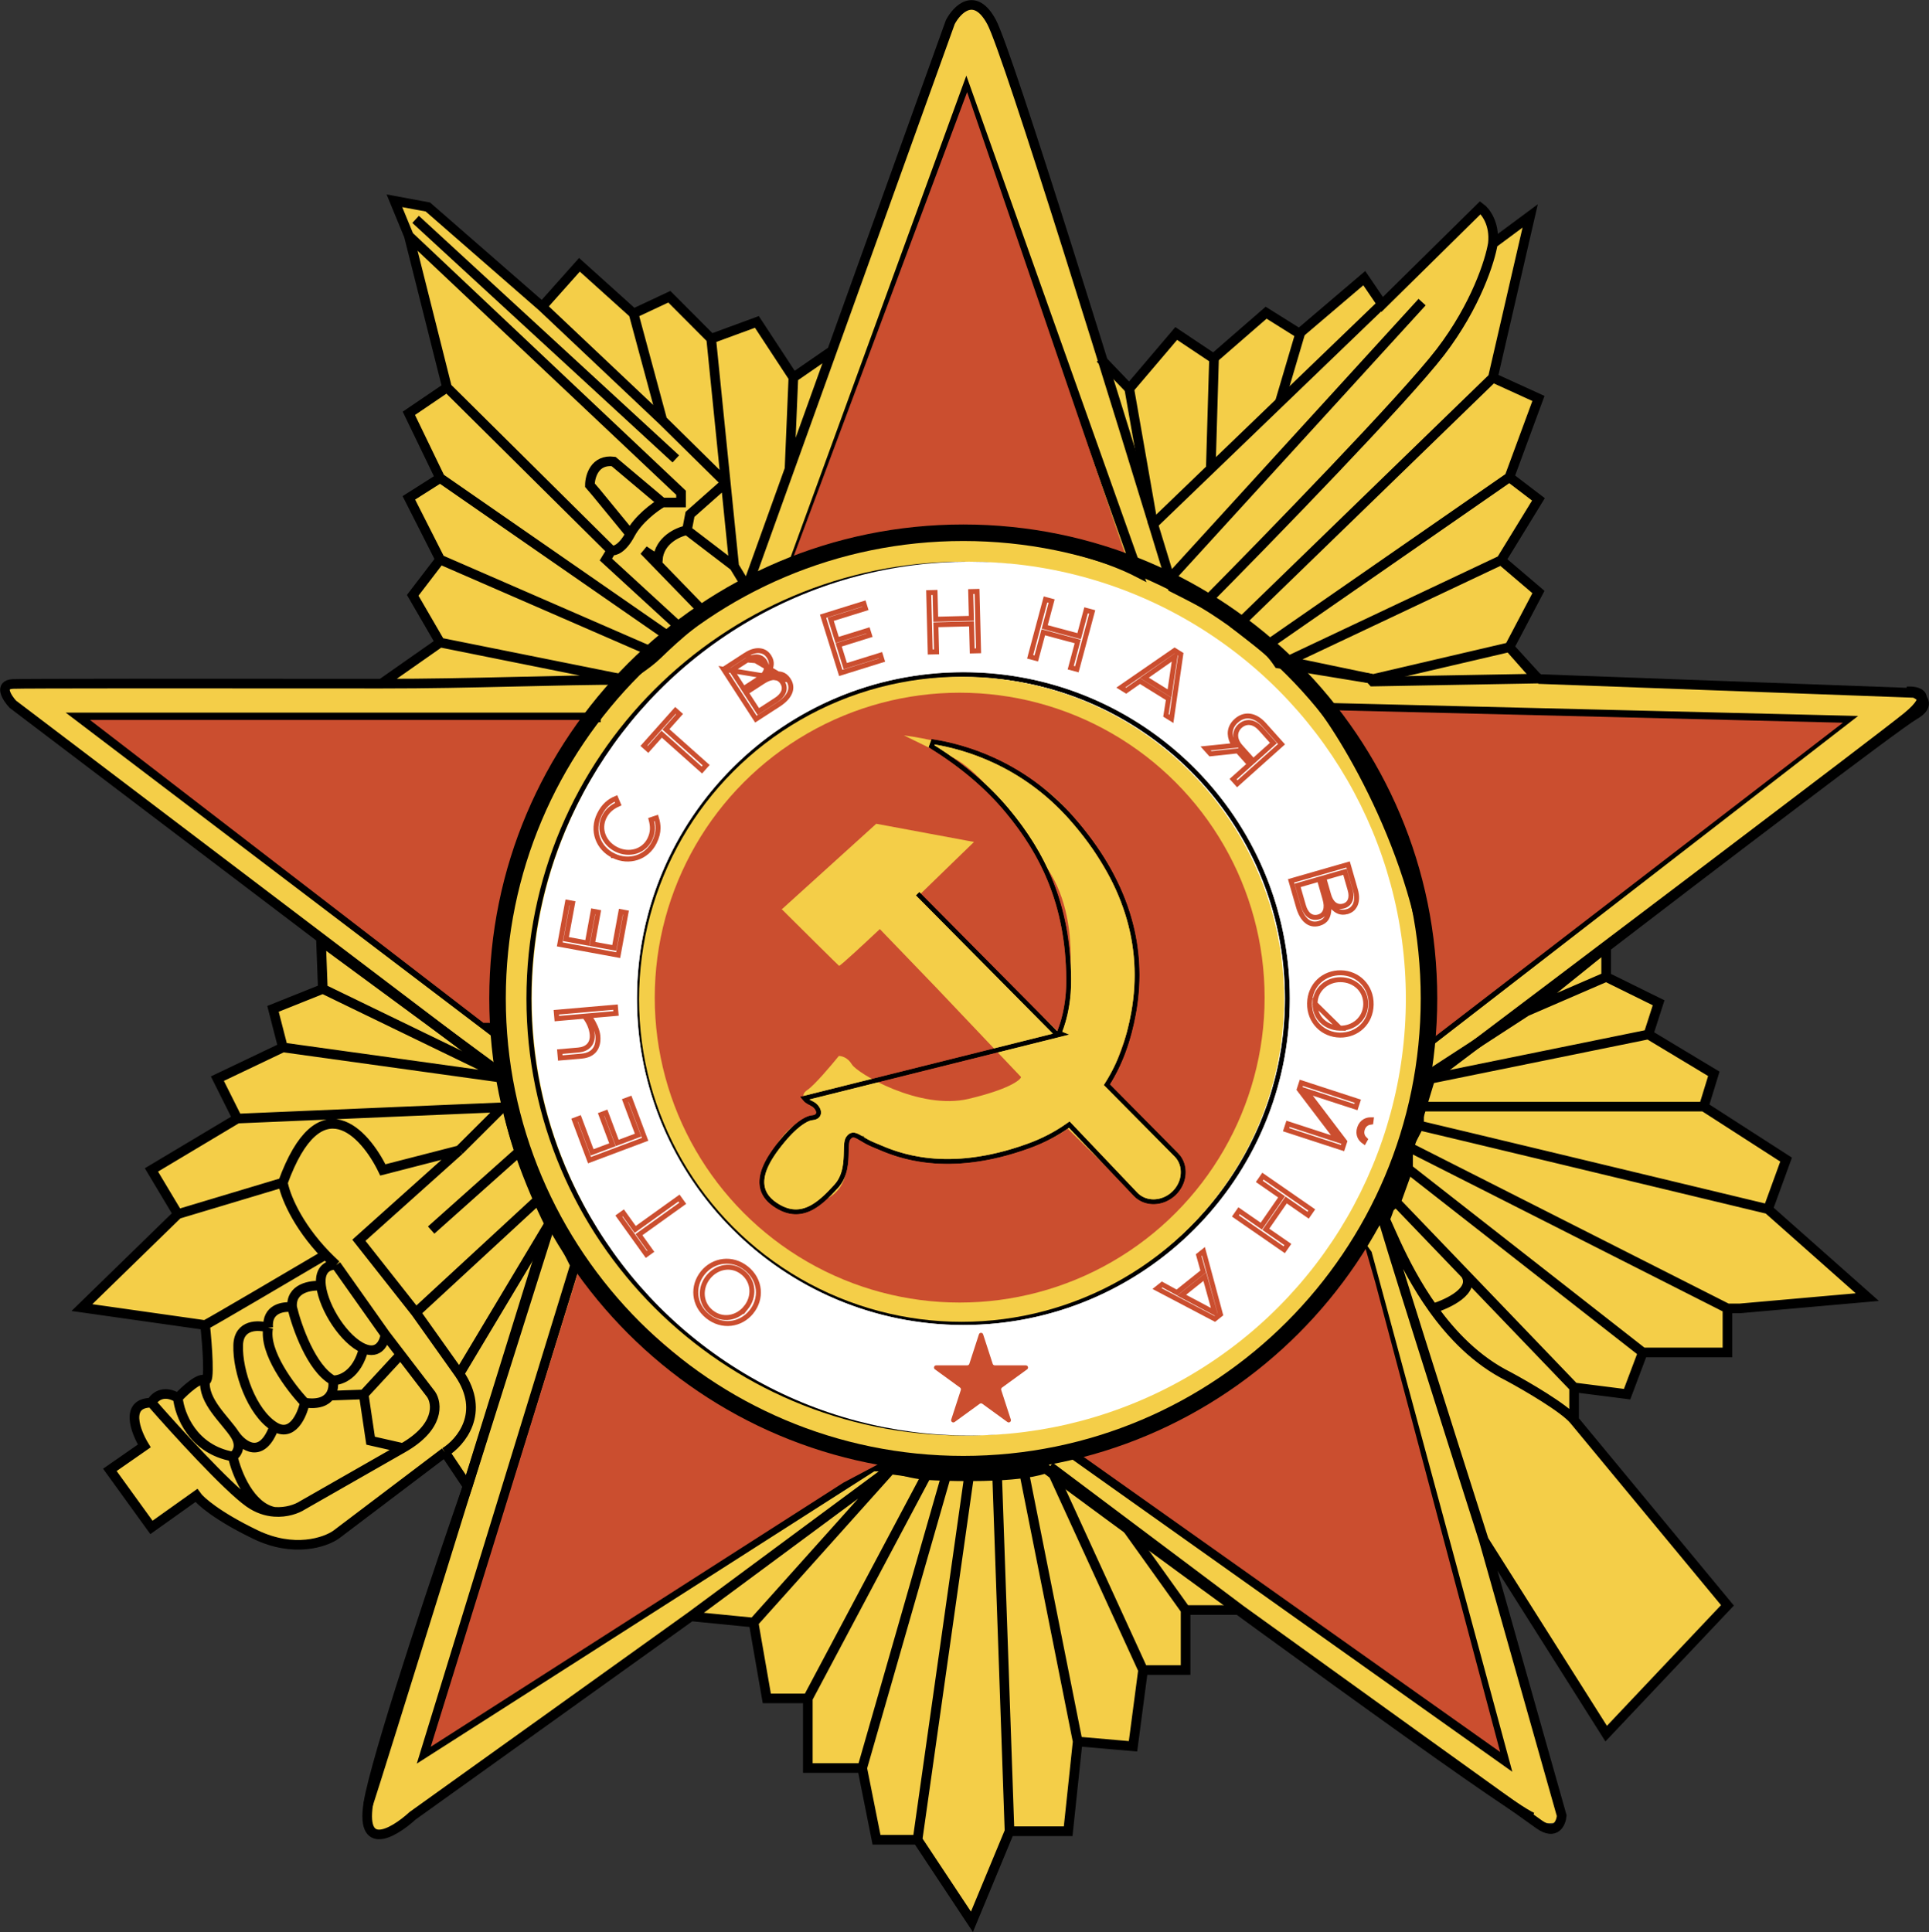
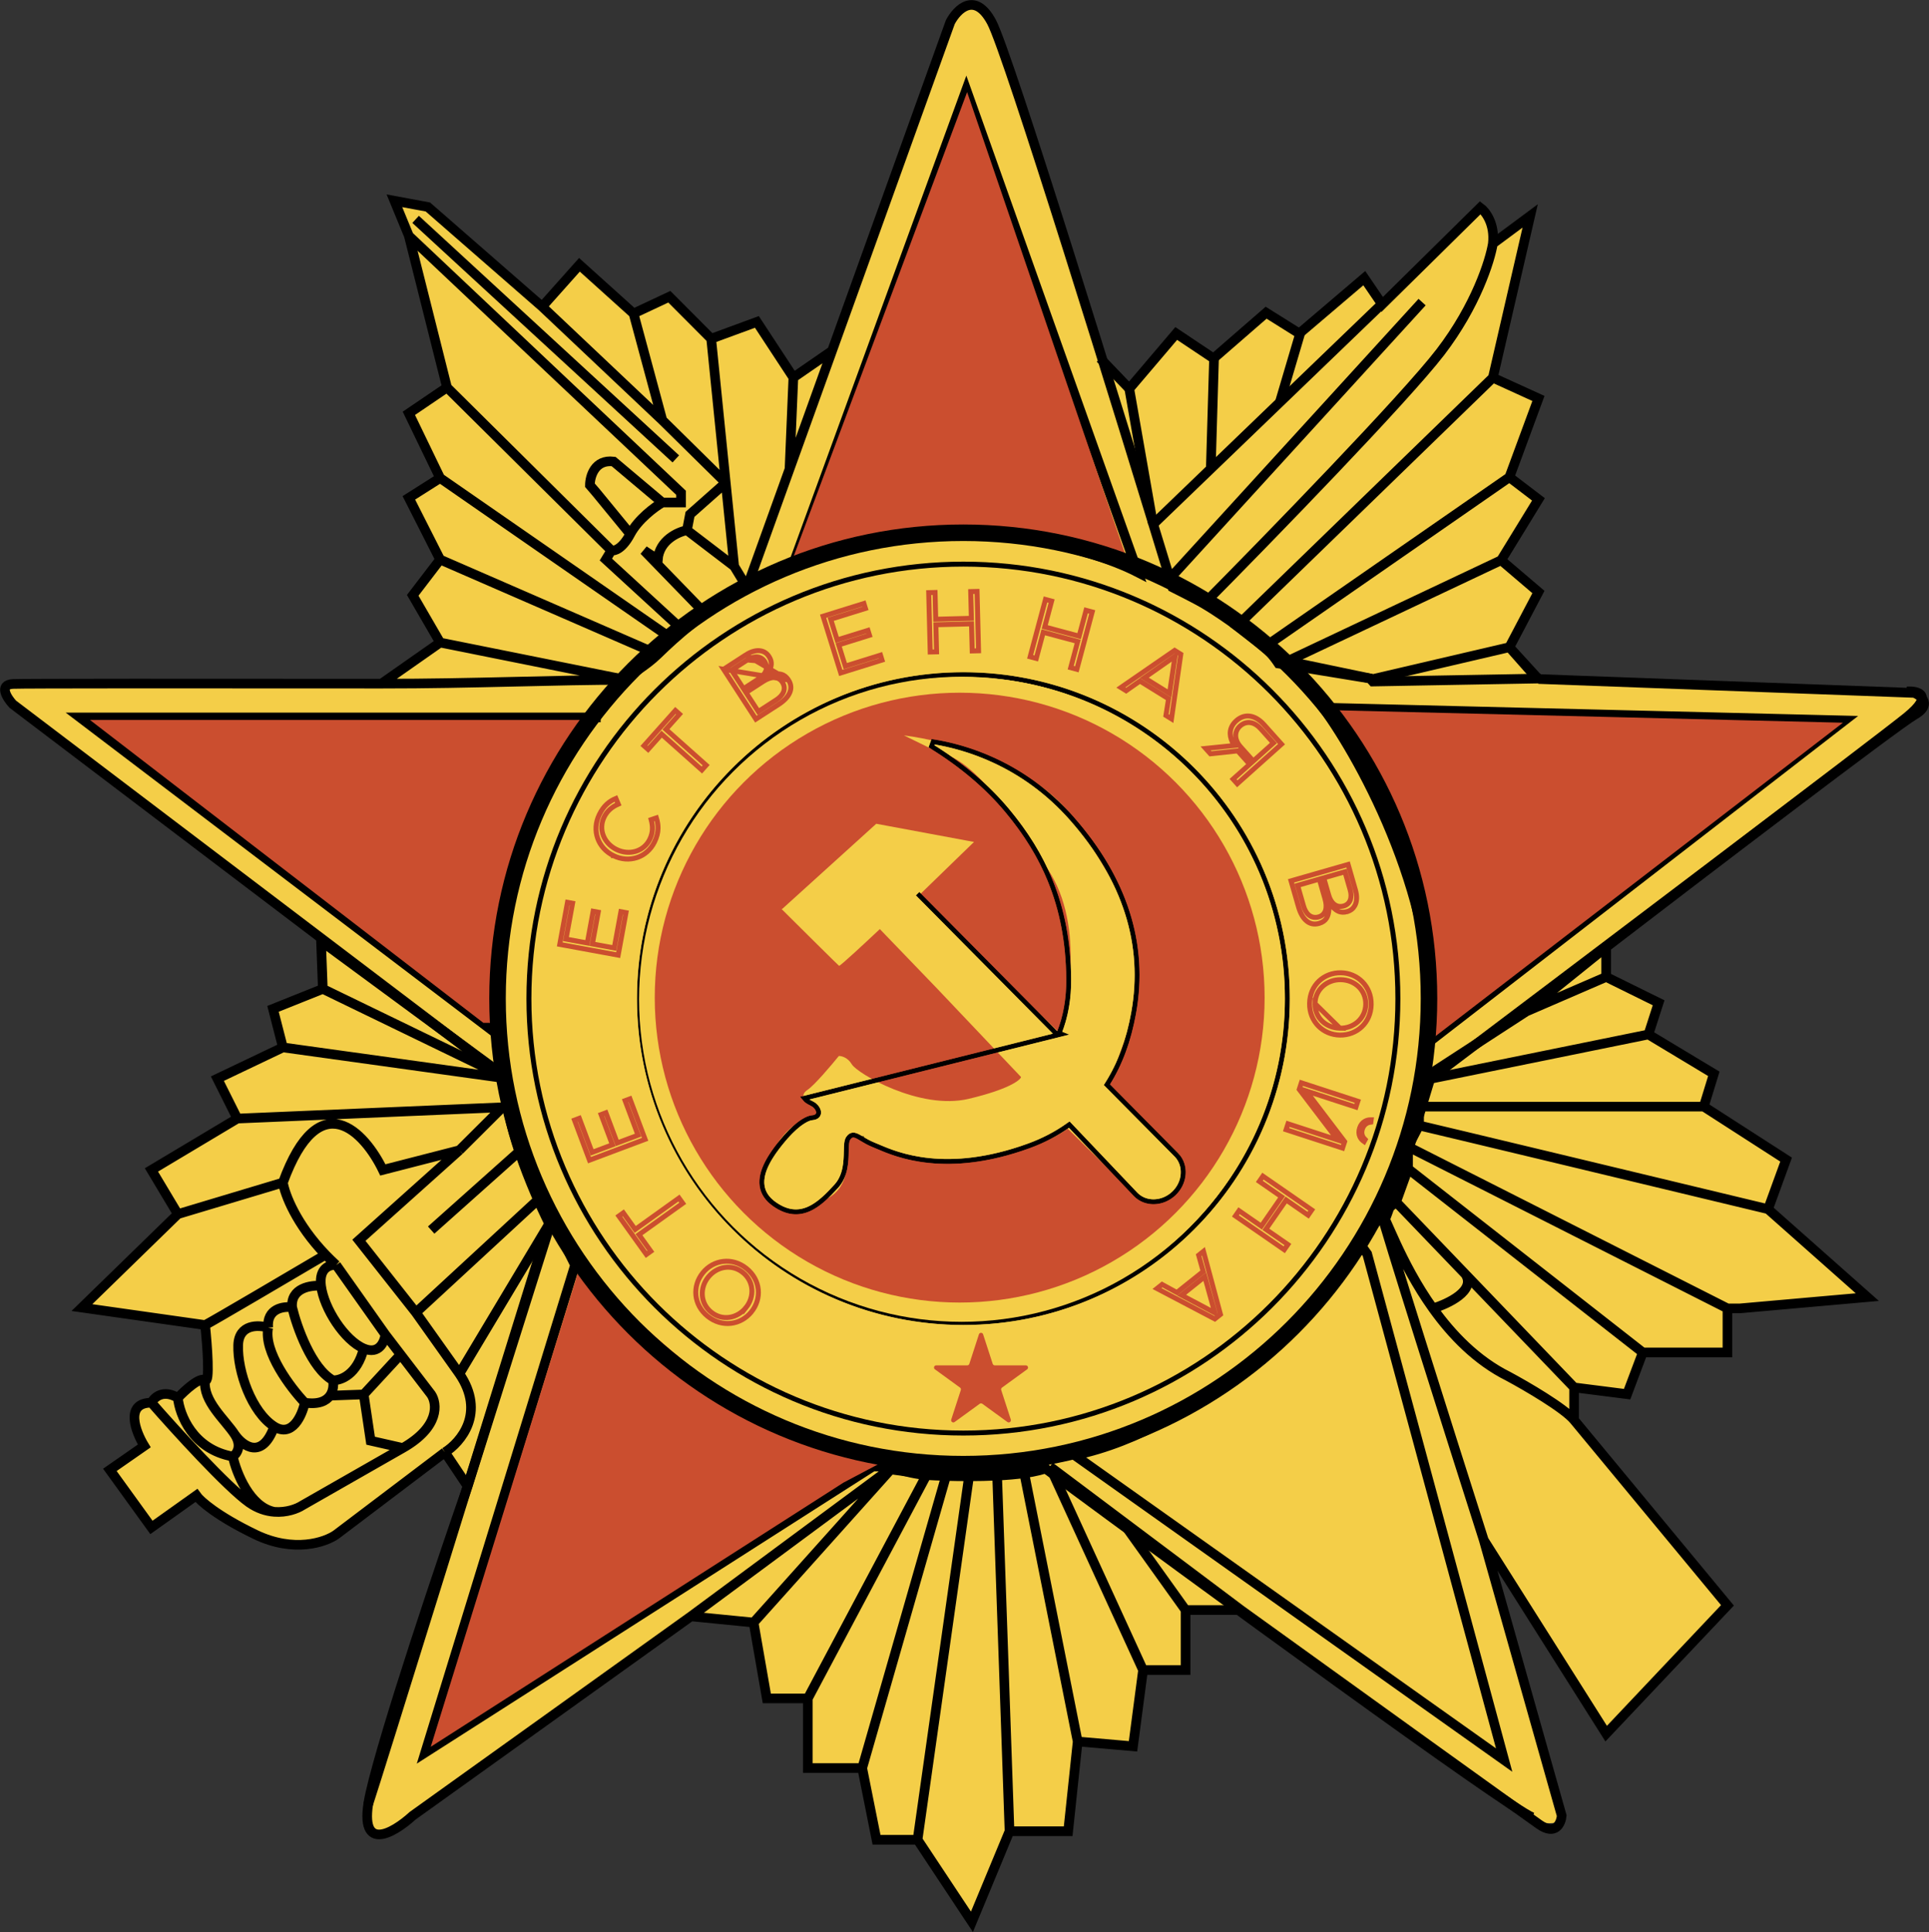
<svg xmlns="http://www.w3.org/2000/svg" fill="none" height="7018" viewBox="0 0 7006 7018" width="7006">
  <rect x="0" y="0" width="7006" height="7018" fill="#333333" stroke="none" />
  <mask id="a" height="2372" maskUnits="userSpaceOnUse" width="2372" x="2313" y="2441">
    <path d="m3498.98 4803.59c649.81 0 1176.61-526.77 1176.61-1176.61 0-649.8-526.8-1176.57-1176.61-1176.57s-1176.6 526.77-1176.6 1176.57c0 649.84 526.79 1176.61 1176.6 1176.61z" fill="none" stroke="#fff" stroke-width="18" />
  </mask>
  <mask id="b" height="1761" maskUnits="userSpaceOnUse" width="1574" x="2745" y="2662">
    <path d="m3846.67 3752.46v-.01c23.75-58.82 35.51-125.41 34.79-198-1.31-132.29-23.56-249.23-67.98-357.75-35.78-87.56-86.91-170.57-156.44-253.81-72.39-86.63-164.32-164.54-273.97-232.19l6.12-16.55c113.16 17.86 326.63 77.8 503.76 279.07 193.21 219.55 269.18 457.12 224.34 705.65-18.05 100.15-48.92 184.24-94.53 256.78l-.01.01-2.61 4.15 252.92 255.3.07.07.06.06c36.36 38.15 30.89 100.56-9.54 139.24-40.5 38.72-103.18 41.35-139.59 3.26l-.01-.01-.01-.01-240.54-253.05-4.36 3.09c-42.86 30.44-90.83 55.39-142.54 74.17-149.53 54.39-269.37 62.58-360.51 53.38-91.12-9.19-153.15-35.74-186.77-50.14-.58-.25-1.15-.49-1.7-.73-4.79-2.03-8.9-3.77-12.46-5.18l-.02-.01-.02-.01c-20.09-8.04-34.57-16.81-45.85-23.64l-.56-.33v-.01h-.01c-9.89-6.01-18.37-11.02-26.33-12.27-3.66-.57-6.94-.28-10.07 1.06-3.17 1.35-6.84 4.06-10.8 9.34v.01c-3.13 4.17-5.11 9.85-6.27 18.1-1.17 8.34-1.39 18.32-1.64 30.78v.01c-.01.39-.01.79-.02 1.19-.75 35.23-1.85 87.17-36.31 125.07-30.97 34.06-63.38 66.64-99.65 82.64-18.36 8.09-37.86 12.02-58.7 9.73-20.8-2.29-42.34-10.7-64.92-26.39-26.47-18.39-42.16-40.46-46.08-67.49-4.09-28.02 5.27-57.22 18.86-83.65 13.67-26.58 32.22-51.5 48.05-71.29v-.01c25.51-31.89 48.4-54.28 67.69-69.02 19-14.52 35.42-22.32 47.9-23.44 10.12-.93 15.32-4.31 18.08-7.21 2.91-3.04 3.96-6.41 4.33-8.39 1.06-5.63-.76-12.46-5.34-19.3-4.54-6.79-11.15-12.55-17.66-15.81h-.02l-.01-.01-.48-.24c-2.64-1.33-6.84-3.44-10.87-5.73-2.14-1.22-4.34-2.55-6.31-3.91-1.85-1.27-4-2.9-5.63-4.78l-4.77-5.49 933.28-232.93zm0 0-3.52 8.7m3.52-8.7-3.52 8.7m0 0-510.52-515.33" fill="none" stroke="#fff" stroke-width="18" />
  </mask>
  <path d="m4110.5 1411.47-93-95.5-274-852.497-144.5-399c-56-89.6-114.67-37.333-137 0l-431.5 1186.497-29 41-117.5 82.5-14-16-119-188.5-174.5 58-140-149-142 53.5-193.5-172.497-137.5 146.997-419.5-360.997-123.5-23.5 68 161 132.5 533.497-132.5 93 109.5 238-109.5 72 109.5 216.5-98 130.5 98 163.5-203 151c-400-2.33-1223.7-5.6-1318.499 0-94.8 5.6-52.167 55.34-19 79.5l1078.999 822.5 25.5 37v172.5l-170 77 32.5 135-230.5 119 65 135-302.5 186.5 93 156-16.5 14-319 331 440.5 63v184l-30.5 18.5-91 58.5c-50.4-26-72 10.84-76.5 32.5-98.4-35.6-64.333 86.17-35 151.5l-119 84 154 202.5 139.5-105 28 21c208.8 158.4 391.33 161 456.5 142.5l439.5-323 81.5 112.5c-119 345.17-358.9 1067.2-366.5 1194s78.83 80.17 123 41l1066.5-755 212 13.5v20.5l47.5 268.5h149v253h194l68 250.5h133l203 304.5 144.5-329.5h205.5l33.5-327 201 13.5 36-275.5h160.5v-210l171.5-15.5 1083.5 778.5c104.8 23.6 115.67-9.83 108-29.5l-264-952.5 422 659 432-455.5-547-670.5-5.5-37 11.5-85.5 182.5 25.5 64-159h294.5l17.5-155 480.5-44.5-341-329.5 62-163-292.5-201.5 31-116-240.5-151.5 48.5-97-195.5-110-4-84-15.5-6c341.83-254 1046-778.8 1128-846s16.17-85.33-27-86l-1319-52-21.5-21-95.5-94 8.5-14.5 92-196.5-128-101.5 12-24 127.5-195-102-76.5v-22.5l102-265-166-86.5 134-593.997c-53.17 46.833-154.4 130.3-134 89.5s-23.5-89.667-48-109l-361 348.497-63.5-76.5-236.5 178.5-118.5-70-191.5 163-131-93z" fill="#f4ce48" />
  <g stroke="#000" stroke-width="35">
    <path d="m2712.99 2133.26 154.5-429.5m-154.5 429.5-46.5-76.5m46.5 76.5c-52.46 26.83-103.62 59.88-151.5 95.26m4364.5 282.74c41.17-2.5 98.8 12.6 0 93s-1195.5 909.5-1731.5 1314c-43.83 146.83-139.2 457.5-170 525.5m541 2157c-92.8-37.2-1218.67-860.84-1770-1268-121.17 15.5-406.8 37.2-580 0m-1878.5 1221.5c31.2-92.8 451.33-1445.67 657.5-2110.5-59.5-118.5-173.8-389.5-155-525.5l-1792.999-1360.5c-21.5-23.34-51.6-70.7 0-73.5 34.208-1.86 689.573-1.77 1338.999-1.16m888.51-13.63c-244.7-.39-558.34 13.95-888.51 13.63m888.51-13.63c21.55-26.43 71.14-50.07 114.99-93.05m-114.99 93.05-675.51-135.71m-213 149.34 213-149.34m0 0-99.5-171.5 99.5-130m0 0-113.5-224 113.5-72m0 296 790.5 344.16m-790.5-640.16-113.5-235 138.5-94m-25 329 847 587.17m-822-916.17-138.5-550.504m138.5 550.504 597 592m-735.5-1142.504-52.5-127.5 121.5 22.5 415 362.004m-484-257.004 988.5 933.004v35.5h-68m-436.5-711.5 135.5-152.004 196.5 177.004m-332-25 436.5 412.5m-104.5-387.5 130-61 152 152.5m-282-91.5 104.5 387.5m177.5-296 166-61 132.5 202m-298.5-141 52.84 523m245.66-382 140.5-97m-140.5 97-14 332.5m154.5-429.5 429.5-1194.005c24.83-47 89.6-112.8 150 0 60.4 112.8 463.17 1415.665 657 2053.005 111.17 56.33 298.61 146.71 385.01 276.71l332.5 54.5 10 11 609.5-11m-2573.51-1190.21-154.5 429.5m-201 353-30.66-303.5m30.66 303.5-171.5-131m-89.5-399.5 230.34 227m-230.34 72c-26.83 15.5-87.7 60.1-116.5 114.5m116.5-114.5-177-149c-68.4-8.4-85.83 53.83-86 86l23.5 27.5 123 150m0 0c-28.8 54.4-57.67 62.33-68.5 59.5m0 0-20 33 282 258.91m153.34-537.91-129.84 115-11 57.5m0 0c-33 6.33-100.4 36.5-106 106.5l-50-33 222.5 229.26m0 0c-27.54 20.36-54 41.48-79 62.65m0 0c-12.73 10.77-25.08 21.56-37 32.26m0 0c-20.14 18.07-39.05 35.89-56.5 52.99m489.01-319.66 631.49-1730.504 623 1752.504c-178.5-91.84-682.09-242.4-1254.49-22z" />
    <path d="m3995.99 1301.76 105.5 110 170.5-200.5 135.5 90.5 191-166 120.5 75.5 236-201 65 95.5 356.5-351.502c18.5 13.333 53.5 58.1 45.5 130.5m0 0 135.5-100.5-135.5 587.502m0-487.002c-9.83 61.333-61.7 226.002-190.5 394.002s-624.33 677.66-856 911.5l-4 6m1050.5-824.5 165.5 75.5-105.5 286m-60-361.5-929.5 902 99 77 890.5-617.5m0 0 105.5 80.5-135.5 221m0 0 135.5 115.5-105.5 200.5m-30-316-775.99 366.71 310.99 64.79 495-115.5m0 0 75.5 85.5 30 30m-105.5-115.5 105.5 115.5m0 0 1365.5 50.5c26.67 11.5 64 43.6 0 80s-773 577.5-1119.5 843.5m0 0v108m0-108-290 233.5m290-125.5 190.5 94-37 115m-153.5-209-290 125.5m443.5 83.5 237.5 143-36.5 119m-201-262-833 169.5m1034 92.5 299 192.5-65.5 180m-233.5-372.5h-1034m1267.5 372.5 360.5 319.5-463 41h-45m147.5-360.5c-399.83-96.17-1213.1-291.6-1267.5-304m1120 664.5v160h-307.5m307.5-160-1160-587.5m852.5 747.5-57 151.5-192.5-24.5m249.5-127-852.5-667m603 794v118.5m0-118.5-394.52-411m394.52 529.5 557 673-440.5 466-444.5-703m328-436c-36.08-43.6-174.03-123.84-238.5-158.5-115.62-57.54-205.55-151.13-274.08-247m184.58 841.5 283 1001c-2.5 27.83-22.3 73.2-81.5 32s-747-536.5-1083.5-779m882-254c-122.66-384.67-368.6-1160.2-371-1185m-511 1439h-201m201 0-434.5-326.19m233.5 326.19v218h-154.5m154.5-218-233.5-326.19m79 544.19-36.5 277-201-17.5m237.5-259.5-338.5-739m101 998.5-34.5 326h-213m247.5-326-194-974.38m-53.5 1300.38-136.5 329-197.5-298m334-31-45-1291.64m-289 1322.64h-149l-52-260.5m201 260.5 187-1320.19m-388 1059.69h-197.5v-253m197.5 253 304.5-1060.88m-502 807.88h-149l-48-275.5m197 275.5 431-811m-628 535.5-227.5-22.5m227.5 22.5 507.5-566.5m-735 544-1010.5 724c-72.5 66.33-204.8 142.8-154-82s256.84-836.67 353.5-1114.5m811 472.5 735-544m-1546 71.5-82.5-123.5m82.5 123.5 306.5-970.5m-389 847-395 299c-39.5 28-153.4 67.2-292.998 0-139.6-67.2-201.5-122.67-215-142l-163 116-151-209 125-87c-32-52.34-71.6-157 26-157m1065.998 180c57.67-36 148.9-143.4 52.5-285m-1118.498 105c9.667-19.34 42.4-49.9 96-17.5m-96 17.5c84.834 97.16 274.5 305.7 354.5 362.5 31.203 22.15 62.762 31.69 91.5 33.89m-350-413.89c25.334-27.17 80.6-78 99-64m-99 64c5.834 60.16 53.9 187 199.5 213m-100.5-277c18.4 14 7.667-127.84 0-200.5m0 200.5c-9.501 75.5 74 144.5 108 197.5m-108-398-447.5-63.5 348.5-339.5m99 403c35.6-18.8 306.488-178.17 437.478-255.5m-536.478-147.5-96-160.5 312-186.5m-216 347 381.498-114.5m-165.498-232.5-72.5-145 237.998-113.5m-165.498 258.5 962.998-41-156.5 156m-641-373.5-35.998-140 180.998-72.5m-145 212.5 817.51 113.5m-672.51-326-6.5-173.79 679.01 499.79m-672.51-326 672.51 326m-176.51 260-278 71.5c-65.83-136-230.6-317.2-363 46m641-117.5-365 327 207 262.5m-483-472c7.19 43.45 48.25 150.93 154.98 262m38.52 37.5c-21.83-2.34-63.4 9.5-55 75.5m55-75.5 178.5 252.5m-178.5-252.5c-13.7-12.49-26.52-25.02-38.52-37.5m-16.48 113c10.5 82.5 85.5 198 155 227.5m-155-227.5c-37.5-3.17-111 8-105 78m260 149.5c55.6 23.6 75.5-23.84 78.5-50.5m-78.5 50.5c-23.6 95.85-84.5 116.94-112 115.5m190.5-166 55.5 72.5m-394-171.5c-31.5-4.34-92.998 4.4-86.998 74m86.998-74c16.84 70.33 70 221.8 148 265m-234.998-191c-35.333-10.84-106.6-13.3-109 63.5-3 96 49.5 244 131 295.5m-22-359c-17.6 87.2 81.338 218 132.998 272.5m-110.998 86.5c65.198 41.2 101.168-40.5 110.998-86.5m-110.998 86.5c-44.586 122.8-113.911 70.83-143 29.5m253.998-116c50.56 7.31 77.86-6.25 91.5-25.57m10.5-55.93c3.03 15.76 1.98 38.25-10.5 55.93m264.5 190.07c134.8-76.8 124.84-161.67 103-194.5l-111-145m8 339.5c-134.8 76.8-299.5 171-365 208.5-19.01 12.3-57.06 26.82-101.998 23.39m466.998-231.89-117-26.5-25-168m-475.498 225.5c13.834-8.84 34.7-37.1 7.5-79.5m-7.5 79.5c13.167 59.59 61.7 183.2 150.5 200.89m202.498-421.96 122.5-4.43m0 0 134-145m55.5-152.5 445-411m-445 411 158 222.5m287-633.5 49.5 71.5m-49.5-71.5-64.5-178.5-325 290m439-40-336.5 562m336.5-562 83.5 167-544 1770.5 1625.5-1038.5h74.5m0 0c32.4 19.6 93.84 28.83 120.5 31m0 0c20.1 1.21 44.31 2.33 71 3.12m377-34.12 259.5 194.81m-259.5-194.81c-21.14 10.88-53.97 18.67-93 24.12m0 0c-30 4.18-63.67 6.98-98.5 8.74m0 0c-33.66 1.69-68.41 2.41-102 2.45m0 0c-29.2.05-57.53-.42-83.5-1.19m1505-840.62 24.5 34 497.5 1838.5-1559.99-1107.29c459.6-96.4 895.66-541.71 1037.99-765.21zm0 0 77-111.5m0 0c11.79 0 66.17 175.27 186.42 343.5m-186.42-343.5 52.5-43m0 0 43.5-120.5m-43.5 120.5 251.98 262.5m-208.48-383v-80.5m0 0 40-77m50.42 664.5c55.34-16.67 156.44-64.8 118.06-124m-168.48-540.5c0 19.6 0-37.5 0-68.5m0 0v-92.5m0 0 389.5-253m-346 105 1501.5-1162-1894-46.5c145.34 198.5 427.3 718.1 392.5 1208.5z" />
    <path d="m4409.49 1295.26-12 408" />
    <path d="m4100.99 1409.26 86.5 494" />
    <path d="m4250.49 2099.26 914.5-1002" />
    <path d="m4186.99 1905.26 832-801" />
    <path d="m1820.99 3768.26-1530.498-1162.5h1890.998" />
    <path d="m2454.49 1666.76-945-870.002" />
    <path d="m4722.49 1209.76-74 250.5" />
  </g>
  <g fill="#cb4e2f">
    <path d="m6693.5 2625-1834-45-34.5 24.5c277.2 216.4 369.83 866.5 381.5 1164.5z" />
    <path d="m3512.5 334.5-629.5 1684.5 8.5 37.5c296.37-189.31 912.13-126.74 1197.01-38.5z" />
    <path d="m326.742 2614.92 1428.758 1100.08h54.5c-89.32-340.14 140.16-855.99 311.5-1100.08z" />
    <path d="m1564.5 6344.5 1499.02-959.5 137.98-73c-351.11-19.75-909.23-495.94-1088.71-734.11z" />
-     <path d="m5448.5 6363.5-453.31-1704.82-44.19-153.68c-139.37 322.87-755.41 682.03-1040.8 768.59z" />
  </g>
  <path d="m3499.01 5204.98c871.48 0 1577.99-706.48 1577.99-1578.01 0-871.49-706.51-1578-1577.99-1578-871.52 0-1578.01 706.51-1578.01 1578 0 871.53 706.49 1578.01 1578.01 1578.01z" stroke="#000" stroke-width="18" />
-   <circle cx="3519" cy="3627" fill="#fff" r="1587" />
  <g mask="url(#a)">
    <path d="m3498.98 4803.59c649.81 0 1176.61-526.77 1176.61-1176.61 0-649.8-526.8-1176.57-1176.61-1176.57s-1176.6 526.77-1176.6 1176.57c0 649.84 526.79 1176.61 1176.6 1176.61z" stroke="#000" stroke-width="18" />
  </g>
  <g stroke-width="18">
    <g stroke="#cb4e2f">
      <path d="m2709.38 4749.36c-31.59 39.23-85.64 49.31-126.17 16.7-40.48-32.61-42.33-88.51-11.12-127.25 31.6-39.23 85.65-49.32 126.18-16.71h.01c40.48 32.62 42.32 88.48 11.1 127.26zm0 0-7.01-5.65zm19.51 15.71c38.67-48.01 34.18-116.1-17.72-157.91-51.96-41.82-120.39-31.55-158.6 15.93-38.66 48.01-34.16 116.1 17.75 157.91 51.94 41.83 120.36 31.52 158.57-15.93z" />
      <path d="m2325.88 4491.72-5.24-7.31 7.31-5.24 151.71-108.73-13.63-19-151.71 108.73-7.32 5.24-5.24-7.31-37.94-52.95-16.3 11.68 99.98 139.53 16.31-11.69z" />
      <path d="m2086.49 4068.4 54.52 145.39 201.99-75.75-55.12-146.95-17.53 6.57 43.85 116.94 3.16 8.43-8.43 3.16-58.77 22.03-8.43 3.16-3.16-8.42-37.99-101.31-17.53 6.57 37.99 101.34 3.16 8.43-8.43 3.15-56.9 21.34-8.43 3.16-3.16-8.43-43.26-115.38z" />
-       <path d="m2147.35 3701.99-7.96-12.51 14.77-1.29 83.16-7.23-2-22.99-214.89 18.72 2.01 22.98 95.13-8.3 4.77-.41 3.01 3.72c11.85 14.63 23.33 38.48 25.39 62.16 1.42 16.29-2.33 30.24-11.86 40.45-9.39 10.06-23.16 15.19-39.12 16.58l-66.87 5.81 2 22.99 77.18-6.71c23.18-2.02 38.46-10.56 47.68-22.68 9.33-12.28 13.47-29.56 11.61-50.87-1.83-21.03-14.08-44.8-24.01-60.42z" />
      <path d="m2245.15 3469.14 28.38-154.35-18.41-3.4-22.58 122.81-1.63 8.85-8.85-1.63-61.73-11.33-8.86-1.62 1.63-8.86 19.56-106.41-18.41-3.38-19.56 106.39-1.63 8.85-8.85-1.63-59.76-10.96-8.85-1.63 1.62-8.85 22.28-121.19-18.41-3.38-28.08 152.7z" />
      <path d="m2227.93 3107.89h.01c56.55 27.85 121.1 7.3 148.88-49.17 9.14-18.6 12.94-34.87 13.18-50.18.2-12.66-2.02-25.01-6.03-37.85l-18.97 6.34c6.3 23.95 7.34 46.09-5.29 71.77-22.3 45.33-75.95 58.61-120.7 36.61h-.01c-45.39-22.36-66.92-72.68-44.64-117.97 11.63-23.62 29.87-37.31 51.22-46.78l-8.69-20.62c-23.79 10.09-44.03 25.76-60.08 58.38-28.95 58.84-4.25 122.23 51.12 149.47z" />
      <path d="m2397.07 2673.31 5.99-6.72 6.72 5.99 139.33 124.18 15.57-17.47-139.33-124.19-6.72-5.99 5.99-6.72 43.33-48.6-14.98-13.34-114.2 128.13 14.98 13.34z" />
      <path d="m2777.1 2402.42h-.01c-6.46-9.96-16.11-15.85-27.77-16.55-11.23-.67-23.29 3.5-35.31 11.31h-.01m63.1 5.24-63.1-5.24m63.1 5.24c7.51 11.6 8.63 23.89 3.87 35.46-4.55 11.02-14.04 20.44-25.93 28.13l-47.01 30.52-7.56 4.9-4.89-7.56-33.81-52.13-4.9-7.56 7.56-4.89 49.57-32.11m63.1 5.24-63.1-5.24m-5.48-18.37c21.13-13.7 40.34-17.89 55.72-14.59 11.87 2.53 21.27 8.79 28.93 20.6 6.63 10.21 8.58 19.53 8.08 27.95-.52 8.59-3.63 16.82-8.02 24.58l-10.36 18.28 20.38-5.11c13.28-3.33 24.69-4.05 34.44-1.4 9.44 2.57 18.22 8.56 25.98 20.51zm0 0-80.45 52.12m80.45-52.12-80.45 52.12m0 0 117.33 181.02 83.24-53.91s0 0 0-.01c20.89-13.55 34.37-28.69 40.24-43.65 5.71-14.52 4.59-29.6-5.2-44.74zm143.62 44.22c14.32-9.28 27.81-14.4 39.97-14.17 12.82.25 23.03 6.41 29.89 16.99 7.4 11.38 8.78 23.63 4.07 35.36-4.51 11.2-14.15 20.91-26.72 29.06l-57.15 37.06-7.55 4.9-4.9-7.56-34.86-53.79-4.9-7.56 7.55-4.89z" />
      <path d="m3143.24 2209.87-5.57-17.89-148.24 46.19 64.19 205.96 149.84-46.71-5.57-17.9-119.25 37.16-8.6 2.68-2.67-8.6-18.64-59.91-2.67-8.59 8.59-2.67 103.28-32.2-5.57-17.86-103.28 32.16-8.59 2.68-2.68-8.58-18.12-58-2.69-8.6 8.6-2.68z" />
      <path d="m3401.55 2367.59-2.25-89.47-.23-8.99 9-.23 111.43-2.83 9-.23.23 9 2.29 89.47 23.04-.59-5.48-215.65-23.07.58 2.25 88.12.23 9-8.99.23-111.48 2.86-9 .23-.22-9-2.23-88.15-23.07.6 5.48 215.63z" />
      <path d="m3802.99 2279.39-8.69-2.32 2.32-8.7 22.78-85.16-22.28-5.96-55.76 208.35 22.25 5.96 23.16-86.44 2.33-8.69 8.69 2.33 107.7 28.84 8.69 2.33-2.32 8.69-23.13 86.44 22.25 5.96 55.79-208.35-22.28-5.96-22.78 85.13-2.32 8.7-8.7-2.33z" />
      <path d="m4249.66 2505.06-2 13.54-11.64-7.21-68.37-42.41-11.6-7.19 11.18-7.83 83.31-58.34 17.14-12-3.07 20.69zm-10.56 29.88 5.08 3.15-.94 5.91-8.66 54.53 20.12 12.48 33.83-234.79-22.33-13.85-195.23 134.72 18.99 11.77 45.31-31.84 4.86-3.42 5.06 3.13z" />
      <path d="m4558.64 2758.16-6.71 6.01-6-6.71-40.29-45.02v-.01c-10.82-12.08-17.14-25.64-17.68-39.16-.54-13.75 4.96-26.52 15.93-36.33 11.22-10.04 24.41-14.39 38.14-12.19 13.4 2.14 26.05 10.32 37.16 22.74l39.85 44.52 6.01 6.71-6.71 6zm-82.36-61.95 5.76 11.63-12.91 1.32-90.37 9.23 17.44 19.49 94.35-10.11 4.59-.5 3.07 3.44 34.53 38.57 6 6.71-6.71 6-53.52 47.87 15.16 16.93 160.73-143.84-63.25-70.66c-16.99-19.01-35.09-28.98-52.07-31.19-16.79-2.19-33.62 3.03-48.79 16.62h-.01c-13.02 11.65-19.65 24.5-21.6 37.5-1.97 13.1.71 27.08 7.6 40.99z" />
      <path d="m4825.77 3251.1-15.51-53.93-2.49-8.66 8.66-2.48 59.72-17.12 8.64-2.48 2.49 8.65 16.33 56.77v.01c3.94 13.75 4.42 26.5.51 37.04-4.05 10.94-12.48 18.47-23.9 21.75-13.27 3.81-25.37 1.32-35.05-6.59-9.23-7.55-15.48-19.36-19.4-32.96zm-42.7-55.48 8.65-2.49 2.49 8.66 17.97 62.58c.01 0 .01 0 .01.01 4.72 16.37 5.69 30.76 1.94 42.33-3.96 12.19-12.83 20.18-24.95 23.66-13.04 3.75-25.16 1.53-35.01-6.4-9.41-7.57-15.89-19.63-20.03-34.05l-18.83-65.42-2.49-8.65 8.65-2.49zm-94.13 3.75 27.41 95.31c6.9 23.97 17.47 41.28 30.05 51.25 12.23 9.68 26.98 12.99 44.31 8.02 13.7-3.95 21.98-10.62 27.19-18.91 5.38-8.56 8.02-19.7 8.7-33.36l1.04-20.99 14.47 15.24c6.15 6.48 13.11 11.84 21.17 14.83 7.9 2.92 17.38 3.76 29.09.39h.01l.01-.01c13.54-3.85 22.23-11.02 28.11-21.65 7.62-13.79 9.22-33.36 2.24-57.6l-26.48-92.12z" />
      <path d="m4866.75 3734.53h.01c49.76.79 92.71-35.01 93.56-86.98v-.01c.82-51.98-40.31-88.45-90.72-89.24-49.71-.8-92.71 34.96-93.53 86.91zm0 0c-50.32-.83-91.53-37.25-90.68-89.31zm113.27-86c1.1-66.64-49.06-114.33-110.02-115.33-61.61-.95-112.54 44.39-113.66 111.06-1.06 66.67 49.09 114.3 110.02 115.29 61.64 1.03 112.61-44.38 113.66-111.02z" />
      <path d="m4726.43 3932.92-7.74 23.79 122.51 161.05 17.45 22.94-27.4-8.94-153.31-49.97-6.96 21.31 205.11 66.85 7.64-23.48-122.76-161.46-17.42-22.93 27.38 8.92 153.65 50.05 6.93-21.28zm236.98 147.64c4.75-2.87 10.03-4.45 15.53-5.09l1.11-8.42c-8.96-.1-16.78 1.95-23.21 5.68-8.41 4.88-15.09 13.03-18.87 24.61-3.78 11.62-3.16 22.14.75 30.98 3 6.78 8.13 12.99 15.46 18.1l4.03-7.33c-4.03-3.78-7.37-8.14-9.53-13.23-3.3-7.76-3.44-16.24-.53-25.16 2.89-8.92 8.02-15.77 15.26-20.14z" />
      <path d="m4764.24 4394.74-177.35-122.77-13.11 18.97 73.56 50.93 7.4 5.13-5.12 7.4-63.47 91.7-5.12 7.4-7.4-5.12-73.59-50.94-13.13 18.97 177.37 122.77 13.13-18.96-72.5-50.21-7.39-5.12 5.12-7.4 63.47-91.66 5.12-7.4 7.4 5.12 72.46 50.17z" />
      <path d="m4303.64 4710.75-12.1-6.42 10.69-8.55 62.85-50.3 10.66-8.53 3.64 13.16 27.1 98.04 5.57 20.15-18.46-9.8zm-24.62-19.97-4.67 3.74-5.25-2.86-48.52-26.39-18.46 14.79 209.97 110.41 20.52-16.4-61.66-229.1-17.47 13.98 14.89 53.34 1.61 5.73-4.65 3.72z" />
    </g>
    <path d="m2724.6 4401.36v.01c206.84 206.87 481.83 320.75 774.38 320.75s567.54-113.88 774.38-320.75l6.36 6.36-6.36-6.37c206.84-206.84 320.76-481.83 320.76-774.38 0-292.51-113.92-567.5-320.76-774.37-206.84-206.85-481.83-320.77-774.38-320.77s-567.54 113.92-774.38 320.76c-206.86 206.88-320.76 481.87-320.76 774.38 0 292.55 113.9 567.54 320.76 774.38zm-308.41-774.38c0-597.06 485.73-1082.79 1082.79-1082.79s1082.79 485.73 1082.79 1082.79c0 597.07-485.73 1082.8-1082.79 1082.8s-1082.79-485.73-1082.79-1082.8z" stroke="#000" />
  </g>
  <circle cx="3492.5" cy="3629.5" fill="#f4ce48" r="1171.5" />
  <circle cx="3485.5" cy="3623.5" fill="#cb4e2f" r="1107.5" />
  <path d="m3182.5 2992-340 308-3.5 2c68.17 67.83 205.3 204 208.5 206s100-88.17 148-133.5l208 216 305 321.5c-3.83 12.17-47.2 45-190 79-178.5 42.5-405.5-93-424.5-125-15.2-25.6-38-31-47.5-30.5-27.33 33.83-88.2 105.7-113 122.5-31 21-11 37 21.5 61.5 26 19.6 10.83 33.17 0 37.5-126.8 22.4-181.17 183.67-192.5 261.5 8.83 16 40.1 54.2 94.5 79s99-10.33 114.5-31c107-31 110-129 97.5-173-10-35.2 16.83-65 31.5-75.5 49.33 40.83 198.3 118.1 399.5 100.5s335.5-87 377.5-119.5l239 236c176.4 93.2 184.5-55.5 166.5-141.5l-258-252c30.5-81.67 91.5-248.2 91.5-261 50.5-308.5-38-424.5-204.5-688.5-133.2-211.2-474.83-302-629-321l135 66c118 17.6 277.83 250.67 343 365 178.8 183.6 131.17 508.5 85 648l-512.5-494 204-198z" fill="#f4ce48" />
  <g mask="url(#b)">
    <path d="m3846.67 3752.46v-.01c23.75-58.82 35.51-125.41 34.79-198-1.31-132.29-23.56-249.23-67.98-357.75-35.78-87.56-86.91-170.57-156.44-253.81-72.39-86.63-164.32-164.54-273.97-232.19l6.12-16.55c113.16 17.86 326.63 77.8 503.76 279.07 193.21 219.55 269.18 457.12 224.34 705.65-18.05 100.15-48.92 184.24-94.53 256.78l-.01.01-2.61 4.15 252.92 255.3.07.07.06.06c36.36 38.15 30.89 100.56-9.54 139.24-40.5 38.72-103.18 41.35-139.59 3.26l-.01-.01-.01-.01-240.54-253.05-4.36 3.09c-42.86 30.44-90.83 55.39-142.54 74.17-149.53 54.39-269.37 62.58-360.51 53.38-91.12-9.19-153.15-35.74-186.77-50.14-.58-.25-1.15-.49-1.7-.73-4.79-2.03-8.9-3.77-12.46-5.18l-.02-.01-.02-.01c-20.09-8.04-34.57-16.81-45.85-23.64l-.56-.33v-.01h-.01c-9.89-6.01-18.37-11.02-26.33-12.27-3.66-.57-6.94-.28-10.07 1.06-3.17 1.35-6.84 4.06-10.8 9.34v.01c-3.13 4.17-5.11 9.85-6.27 18.1-1.17 8.34-1.39 18.32-1.64 30.78v.01c-.01.39-.01.79-.02 1.19-.75 35.23-1.85 87.17-36.31 125.07-30.97 34.06-63.38 66.64-99.65 82.64-18.36 8.09-37.86 12.02-58.7 9.73-20.8-2.29-42.34-10.7-64.92-26.39-26.47-18.39-42.16-40.46-46.08-67.49-4.09-28.02 5.27-57.22 18.86-83.65 13.67-26.58 32.22-51.5 48.05-71.29v-.01c25.51-31.89 48.4-54.28 67.69-69.02 19-14.52 35.42-22.32 47.9-23.44 10.12-.93 15.32-4.31 18.08-7.21 2.91-3.04 3.96-6.41 4.33-8.39 1.06-5.63-.76-12.46-5.34-19.3-4.54-6.79-11.15-12.55-17.66-15.81h-.02l-.01-.01-.48-.24c-2.64-1.33-6.84-3.44-10.87-5.73-2.14-1.22-4.34-2.55-6.31-3.91-1.85-1.27-4-2.9-5.63-4.78l-4.77-5.49 933.28-232.93zm0 0-3.52 8.7m3.52-8.7-3.52 8.7m0 0-510.52-515.33" stroke="#000" stroke-width="18" />
  </g>
  <path d="m3498.51 5317.98c934.16 0 1691.49-757.3 1691.49-1691.51 0-934.17-757.33-1691.5-1691.49-1691.5-934.2 0-1691.51 757.33-1691.51 1691.5 0 934.21 757.31 1691.51 1691.51 1691.51z" stroke="#000" stroke-width="60" />
  <path d="m3555.39 4846.42c2.4-7.37 12.82-7.37 15.22 0l34.82 107.18c1.07 3.29 4.15 5.52 7.61 5.52h112.7c7.75 0 10.97 9.92 4.7 14.48l-91.17 66.24c-2.81 2.03-3.98 5.64-2.91 8.94l34.83 107.18c2.39 7.37-6.05 13.5-12.32 8.94l-91.17-66.24c-2.8-2.03-6.6-2.03-9.4 0l-91.17 66.24c-6.27 4.56-14.71-1.57-12.32-8.94l34.83-107.18c1.07-3.3-.1-6.91-2.91-8.94l-91.17-66.24c-6.27-4.56-3.05-14.48 4.7-14.48h112.7c3.46 0 6.54-2.23 7.61-5.52z" fill="#cb4e2f" />
</svg>